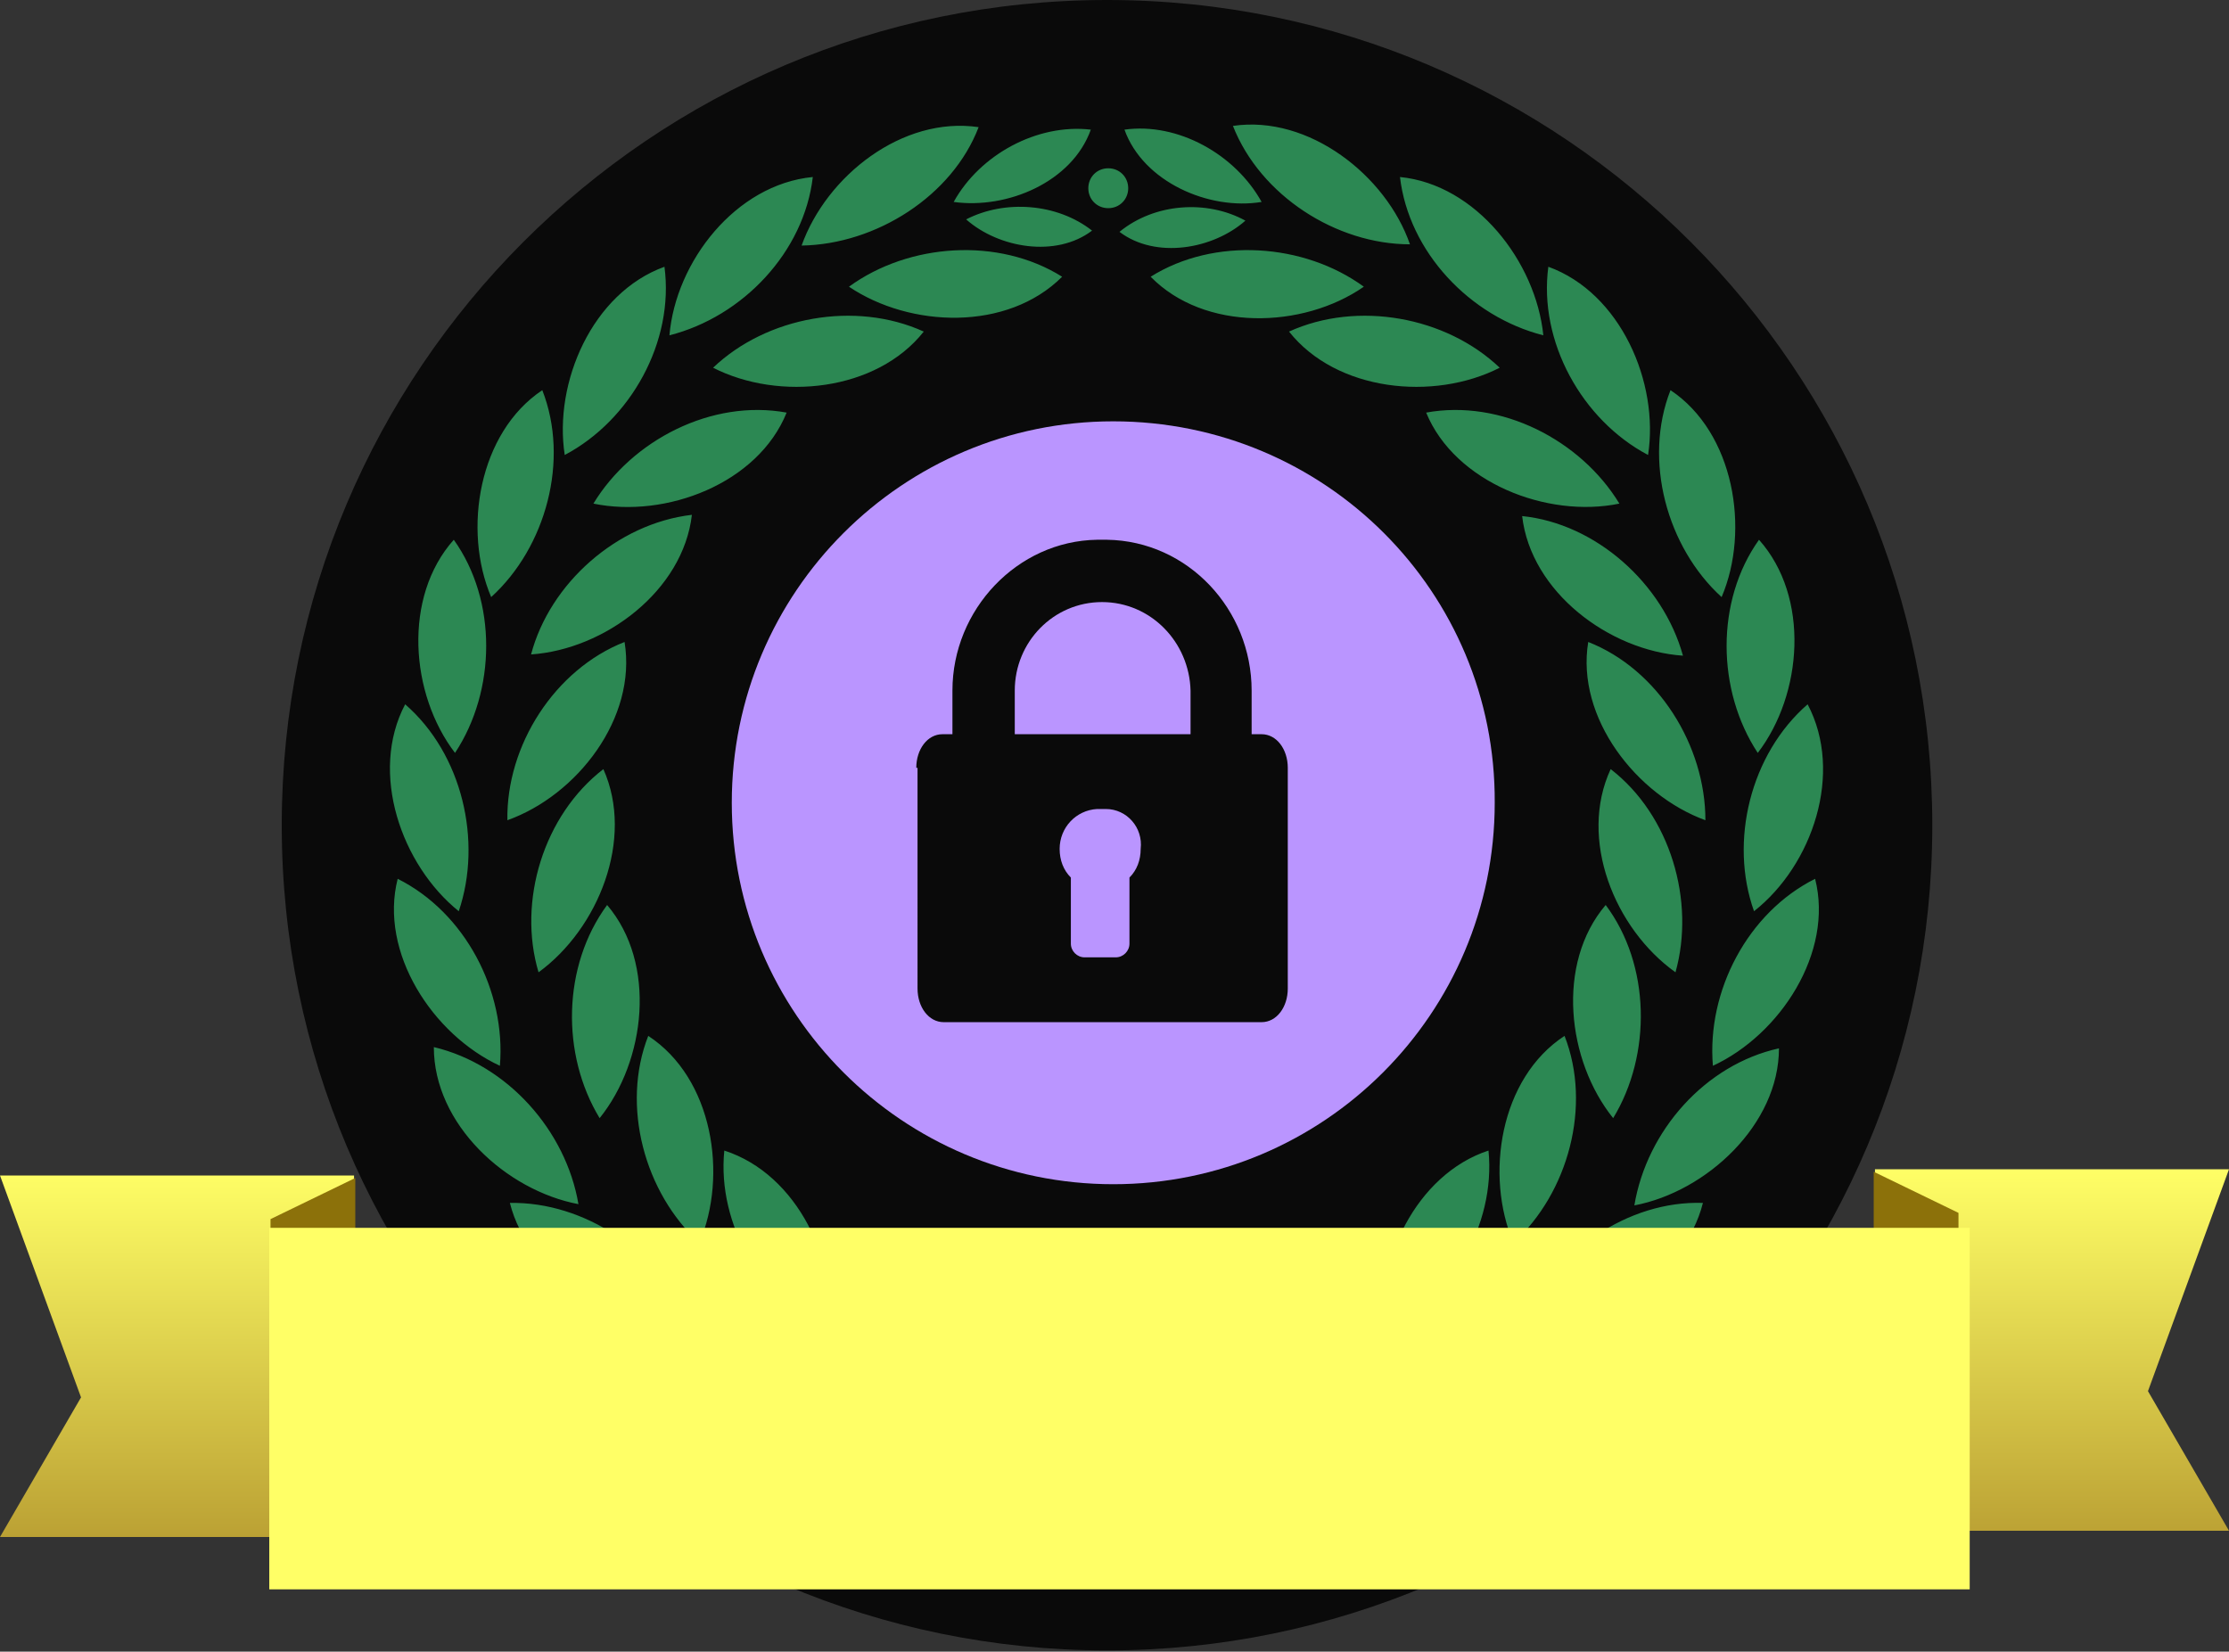
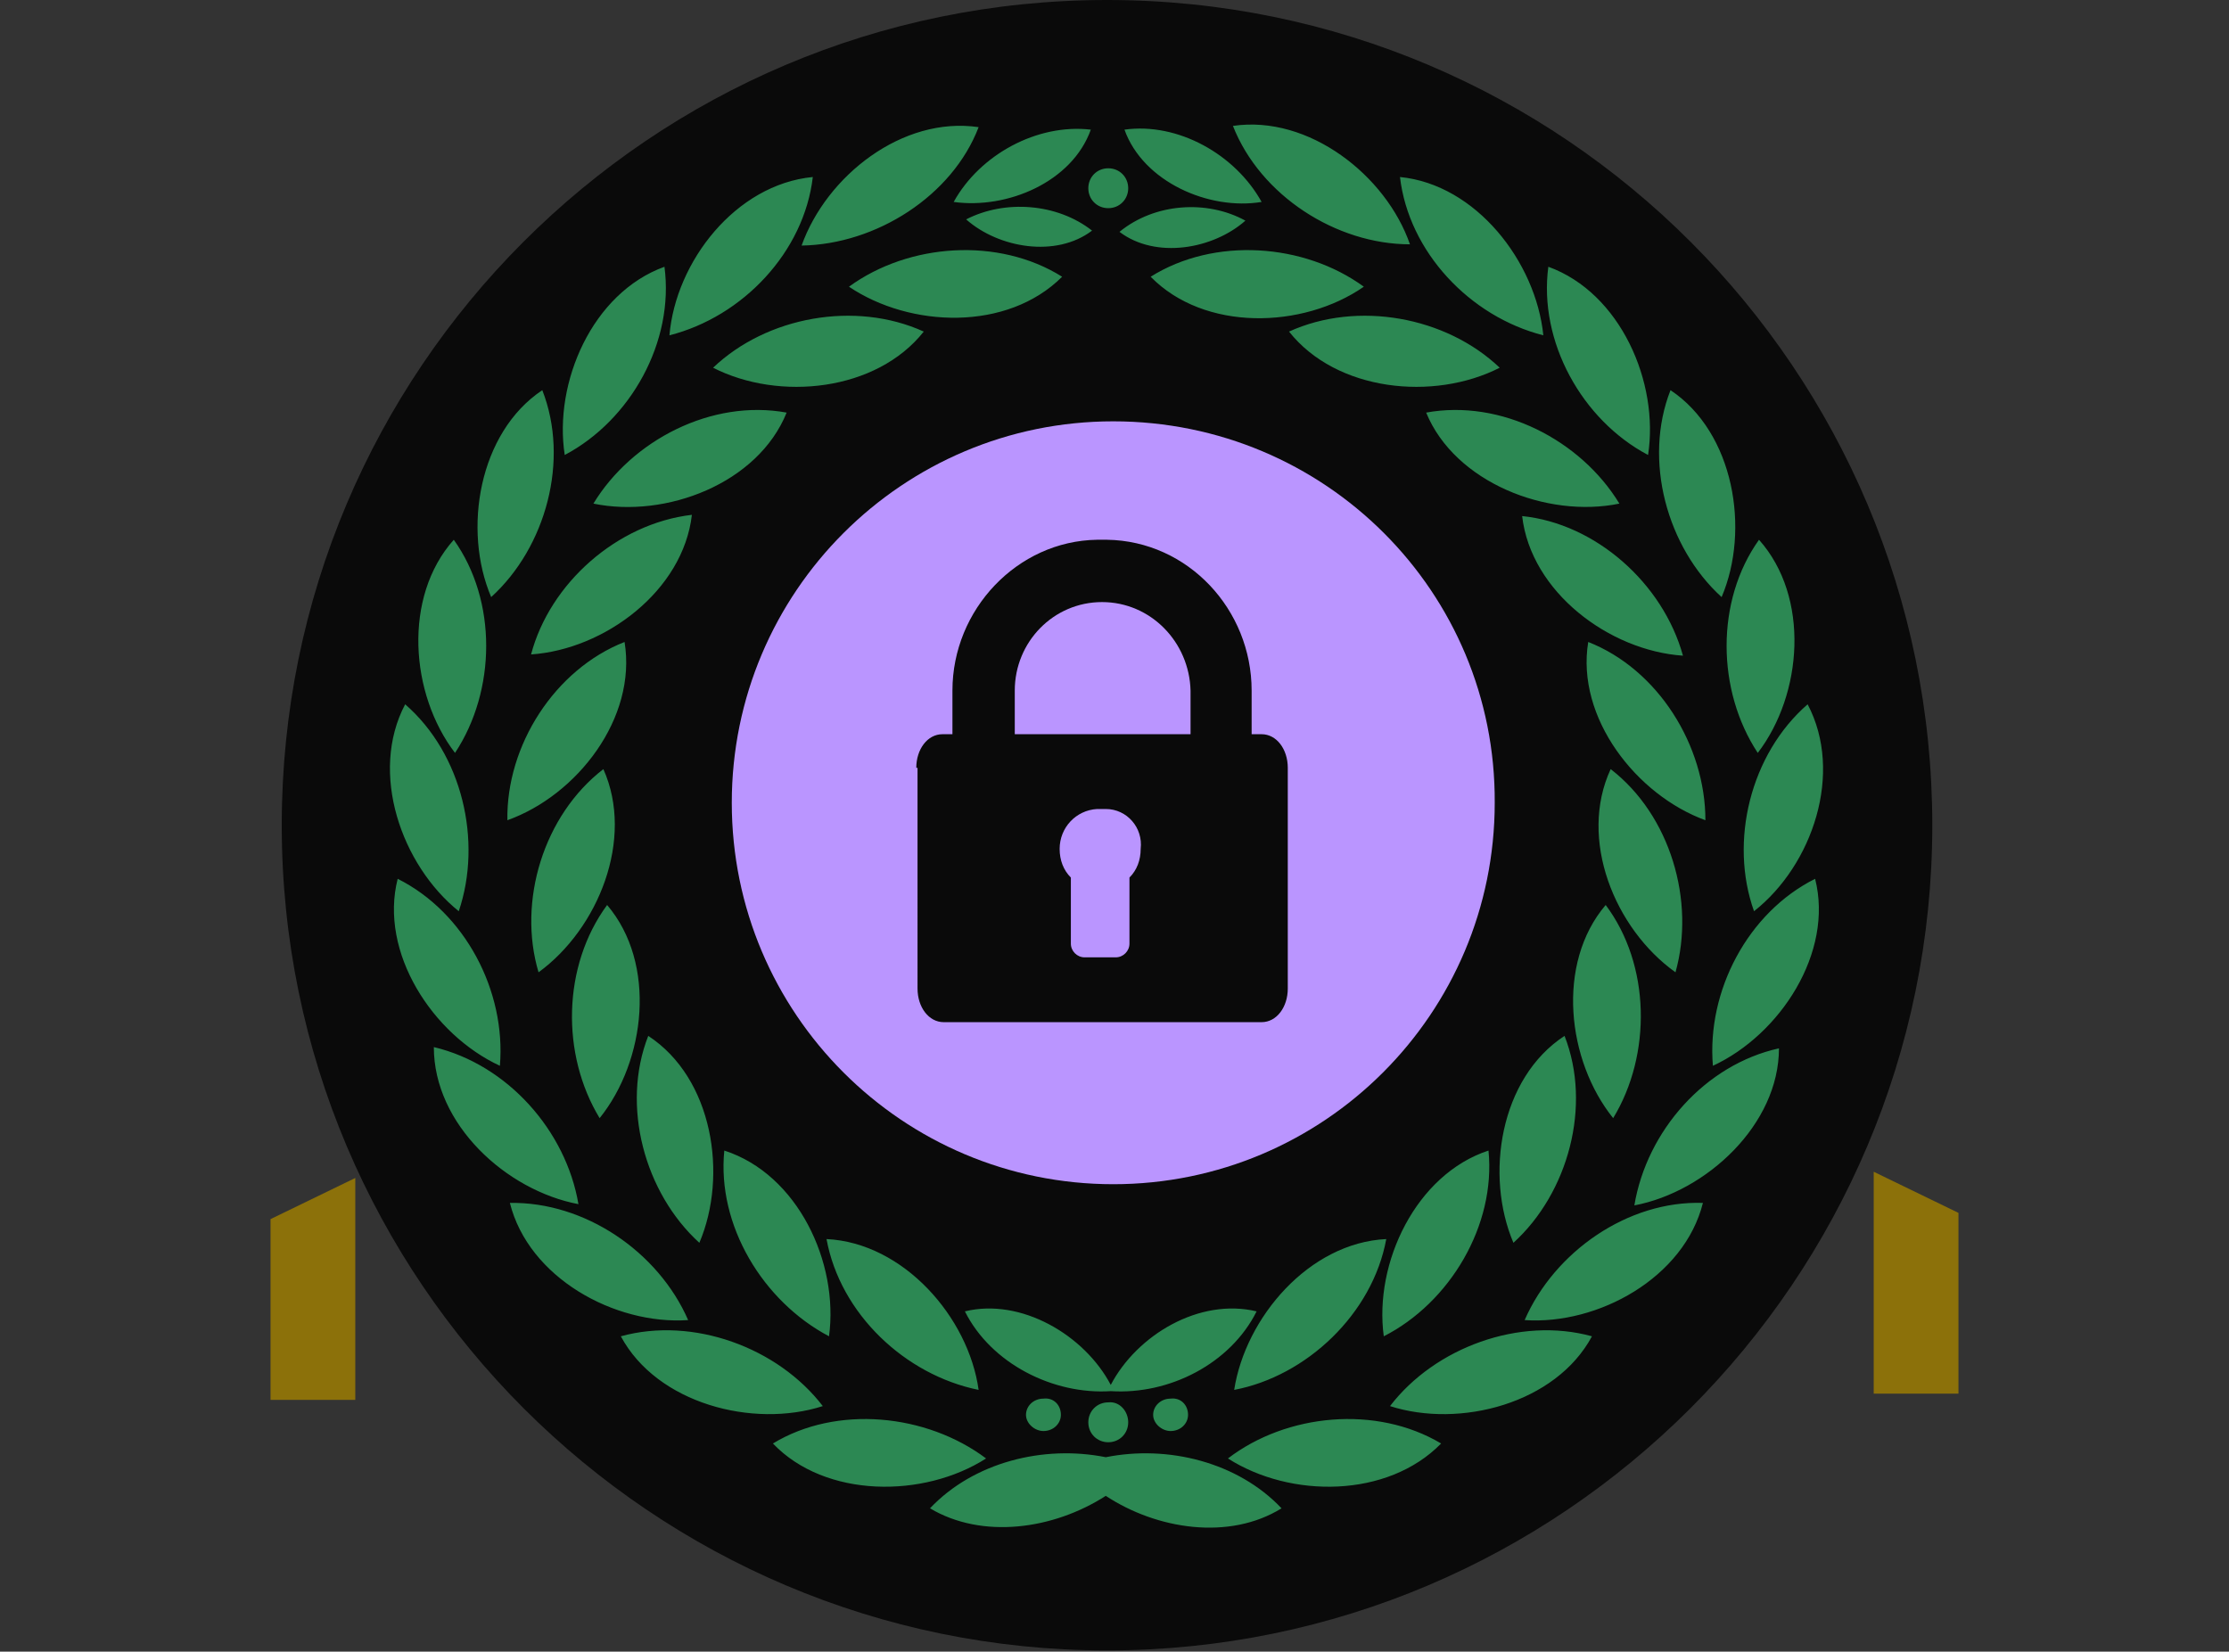
<svg xmlns="http://www.w3.org/2000/svg" version="1.1" id="Layer_1" x="0px" y="0px" viewBox="-390 214.5 178.8 132.5" style="enable-background:new -390 214.5 178.8 132.5;" xml:space="preserve">
  <rect x="-390" y="214.5" width="178.8" height="132.5" fill="#333333" stroke="none" />
  <style type="text/css">
	.st0{opacity:0.8;enable-background:new    ;}
	.st1{fill:#2C8853;}
	.st2{fill:url(#SVGID_1_);}
	.st3{fill:#8C710A;}
	.st4{fill:#FFFF66;}
	.st5{fill:#ba95ff;}
</style>
  <path class="st0" d="M-301.2,214.5c36.6,0,66.2,29.7,66.2,66.2s-29.7,66.2-66.2,66.2s-66.2-29.7-66.2-66.2S-337.8,214.5-301.2,214.5  z" />
  <path class="st1" d="M-249.3,287.6c-2-5.6-0.3-12.6,4.3-16.6C-242.1,276.5-244.6,283.9-249.3,287.6z M-248.9,257.8  c4.1,4.6,3.5,12.4-0.1,17.1C-252.3,269.9-252.4,262.7-248.9,257.8z M-256,245.8c5.1,3.4,6.4,11.2,4.1,16.6  C-256.3,258.4-258.2,251.4-256,245.8z M-265.8,235.9c5.8,2.1,8.9,9.3,8,15.1C-263.1,248.2-266.6,241.9-265.8,235.9z M-277.7,228.7  c6.1,0.6,10.9,6.8,11.5,12.7C-272.1,239.9-277,234.7-277.7,228.7z M-291.1,224.6c6.1-0.9,12.3,4,14.2,9.5  C-282.8,234.1-288.9,230.2-291.1,224.6z M-288.8,230.7c-4.2,0.7-9.5-1.6-11-5.8C-295.5,224.3-290.9,226.9-288.8,230.7z   M-301.1,231.2c-0.9,0-1.6-0.7-1.6-1.6c0-0.9,0.7-1.6,1.6-1.6c0.9,0,1.6,0.7,1.6,1.6C-299.5,230.5-300.2,231.2-301.1,231.2z   M-313.5,230.7c2.1-3.8,6.7-6.3,11-5.8C-304,229.1-309.2,231.3-313.5,230.7z M-325.7,234.2c2-5.6,8.1-10.4,14.2-9.5  C-313.6,230.2-319.7,234.1-325.7,234.2z M-336.3,241.4c0.5-5.9,5.3-12.1,11.5-12.7C-325.5,234.7-330.4,239.9-336.3,241.4z   M-344.7,251c-0.9-5.8,2.2-13,8-15.1C-335.9,241.9-339.4,248.2-344.7,251z M-346.5,245.8c2.2,5.6,0.3,12.6-4.1,16.6  C-352.9,257-351.6,249.2-346.5,245.8z M-353.5,274.9c-3.6-4.7-4.2-12.5-0.1-17.1C-350.1,262.7-350.2,269.9-353.5,274.9z   M-353.2,287.6c-4.6-3.7-7.2-11.1-4.3-16.6C-352.9,275-351.3,282-353.2,287.6z M-349.9,300c-5.4-2.5-9.7-9.1-8.2-15  C-352.7,287.7-349.4,294-349.9,300z M-343.6,311.1c-5.8-1.1-11.6-6.4-11.6-12.6C-349.3,299.9-344.6,305.2-343.6,311.1z   M-334.8,320.4c-5.9,0.4-12.8-3.4-14.3-9.4C-343.1,310.9-337.2,314.9-334.8,320.4z M-324,327.3c-5.6,1.8-13.3-0.2-16.2-5.6  C-334.4,320.1-327.6,322.6-324,327.3z M-310.9,331.5c-5,3.2-12.9,3.2-17.1-1.2C-322.9,327.2-315.7,327.9-310.9,331.5z M-301.3,331.4  c5-1,10.6,0.4,14.1,4.1c-4.2,2.6-10,1.7-14.1-1c-4.2,2.7-9.9,3.5-14.1,1C-311.9,331.8-306.3,330.4-301.3,331.4z M-274.4,330.3  c-4.3,4.4-12.1,4.4-17.1,1.2C-286.8,327.9-279.6,327.2-274.4,330.3z M-262.3,321.7c-2.9,5.4-10.6,7.4-16.2,5.6  C-274.9,322.6-268.1,320.1-262.3,321.7z M-267.7,320.4c2.4-5.5,8.3-9.6,14.3-9.4C-254.9,317-261.8,320.8-267.7,320.4z M-262.6,266  c5.6,2.2,9.4,8.3,9.4,14.3C-258.7,278.3-263.6,272.1-262.6,266z M-255,267.1c-5.9-0.4-12.2-5.1-12.9-11.2  C-262,256.5-256.6,261.3-255,267.1z M-264.5,297.6c2.2,5.6,0.3,12.6-4.1,16.6C-270.9,308.8-269.7,301-264.5,297.6z M-260.8,276.2  c4.8,3.7,6.8,10.6,5.2,16.3C-260.5,289-263.4,281.8-260.8,276.2z M-261.2,287.1c3.6,4.8,3.7,12,0.6,17.1  C-264.3,299.6-265.2,291.8-261.2,287.1z M-260.1,254.9c-5.8,1.2-13.2-1.7-15.5-7.3C-269.6,246.5-263.2,249.8-260.1,254.9z   M-269.7,244c-5.3,2.7-13.1,1.9-16.9-2.9C-281.1,238.6-274,239.9-269.7,244z M-297.7,236.7c5.1-3.2,12.3-2.7,17.1,0.8  C-285.5,240.9-293.4,241.1-297.7,236.7z M-290.1,232.2c-2.6,2.3-7.2,3.1-10.1,0.9C-297.4,230.8-293.2,230.5-290.1,232.2z   M-270.6,306.8c0.6,6-3.1,12.2-8.4,14.9C-279.8,315.8-276.4,308.7-270.6,306.8z M-291,326c0.9-5.8,6-11.8,12.2-12.1  C-279.9,319.9-285.2,324.9-291,326z M-294.7,328c0,0.7-0.6,1.3-1.4,1.3c-0.7,0-1.4-0.6-1.4-1.3c0-0.7,0.6-1.3,1.4-1.3  C-295.3,326.6-294.7,327.2-294.7,328z M-299.5,328.6c0,0.9-0.7,1.6-1.6,1.6c-0.9,0-1.6-0.7-1.6-1.6c0-0.9,0.7-1.6,1.6-1.6  C-300.2,326.9-299.5,327.7-299.5,328.6z M-304.9,328c0,0.7-0.6,1.3-1.4,1.3c-0.7,0-1.4-0.6-1.4-1.3c0-0.7,0.6-1.3,1.4-1.3  C-305.5,326.6-304.9,327.2-304.9,328z M-289.2,319.7c-2.1,4.2-7,6.7-11.7,6.4c-4.6,0.3-9.6-2.2-11.7-6.4c4.5-1.1,9.6,1.9,11.7,5.9  C-298.8,321.6-293.8,318.6-289.2,319.7z M-302.4,233c-2.9,2.2-7.5,1.4-10.1-0.9C-309.4,230.5-305.2,230.8-302.4,233z M-304.8,236.7  c-4.4,4.4-12.2,4.1-17.1,0.8C-317.1,234-309.9,233.5-304.8,236.7z M-315.9,241.1c-3.8,4.8-11.6,5.6-16.9,2.9  C-328.5,239.9-321.4,238.6-315.9,241.1z M-311.5,326c-5.9-1.2-11.1-6.1-12.2-12.1C-317.5,314.2-312.3,320.2-311.5,326z   M-331.9,306.8c5.9,1.9,9.2,9,8.4,14.9C-328.8,318.9-332.5,312.8-331.9,306.8z M-326.9,247.6c-2.3,5.7-9.7,8.5-15.5,7.3  C-339.3,249.8-332.9,246.5-326.9,247.6z M-334.5,255.8c-0.7,6.1-7,10.8-12.9,11.2C-345.9,261.3-340.5,256.5-334.5,255.8z   M-339.9,266c1,6.1-3.8,12.3-9.4,14.3C-349.4,274.3-345.5,268.2-339.9,266z M-346.8,292.5c-1.7-5.7,0.4-12.6,5.2-16.3  C-339.1,281.8-342,289-346.8,292.5z M-333.9,314.2c-4.4-4-6.3-11-4.1-16.6C-332.8,301-331.6,308.8-333.9,314.2z M-341.3,287.1  c4,4.7,3.1,12.5-0.6,17.1C-345,299.1-344.9,292-341.3,287.1z M-252.6,300c-0.5-6,2.8-12.3,8.2-15  C-242.9,290.9-247.2,297.5-252.6,300z M-247.3,298.6c0,6.1-5.8,11.5-11.6,12.6C-257.9,305.2-253.2,299.9-247.3,298.6z" />
  <linearGradient id="SVGID_1_" gradientUnits="userSpaceOnUse" x1="-300.625" y1="308.256" x2="-300.625" y2="337.81">
    <stop offset="0" style="stop-color:#FFFF66" />
    <stop offset="1" style="stop-color:#BBA134" />
  </linearGradient>
-   <path class="st2" d="M-211.2,337.3h-28.4v-29h28.4l-6.5,17.8L-211.2,337.3z M-383.5,326.6l-6.5-17.8h28.4v29H-390L-383.5,326.6z" />
  <path class="st3" d="M-239.7,326.3v-17.8l6.8,3.3v14.5H-239.7z M-368.3,312.3l6.8-3.3v17.8h-6.8V312.3z" />
-   <path class="st4" d="M-232,313l-136.4,0v29H-232V313z" />
  <g>
    <path class="st5" d="M-301.6,262.8c-3.9,0-7,3.2-7,7.1v3.5h14.1v-3.5C-294.6,266-297.7,262.8-301.6,262.8z" />
    <path class="st5" d="M-301.3,279.4c-0.2,0-0.5,0-0.7,0c-1.7,0.1-3,1.5-3,3.2c0,0.9,0.3,1.7,0.9,2.3v5.3c0,0.6,0.5,1.1,1.1,1.1h2.5   c0.6,0,1.1-0.5,1.1-1.1v-5.3c0.6-0.6,0.9-1.4,0.9-2.3C-298.3,280.9-299.6,279.4-301.3,279.4z" />
  </g>
  <path class="st5" d="M-300.7,248.3c-16.9,0-30.6,13.7-30.6,30.6c0,16.9,13.7,30.6,30.6,30.6c16.9,0,30.6-13.7,30.6-30.6  C-270,262-283.7,248.3-300.7,248.3z M-316.5,276.1c0-1.5,0.9-2.7,2.1-2.7h0.8v-3.5c0-6.5,5.2-12,11.6-12.1c0.1,0,0.2,0,0.4,0  s0.3,0,0.4,0c6.5,0.1,11.6,5.6,11.6,12.1v3.5h0.8c1.2,0,2.1,1.2,2.1,2.7v17.7c0,1.5-0.9,2.7-2.1,2.7h-25.5c-1.2,0-2.1-1.2-2.1-2.7  V276.1z" />
</svg>